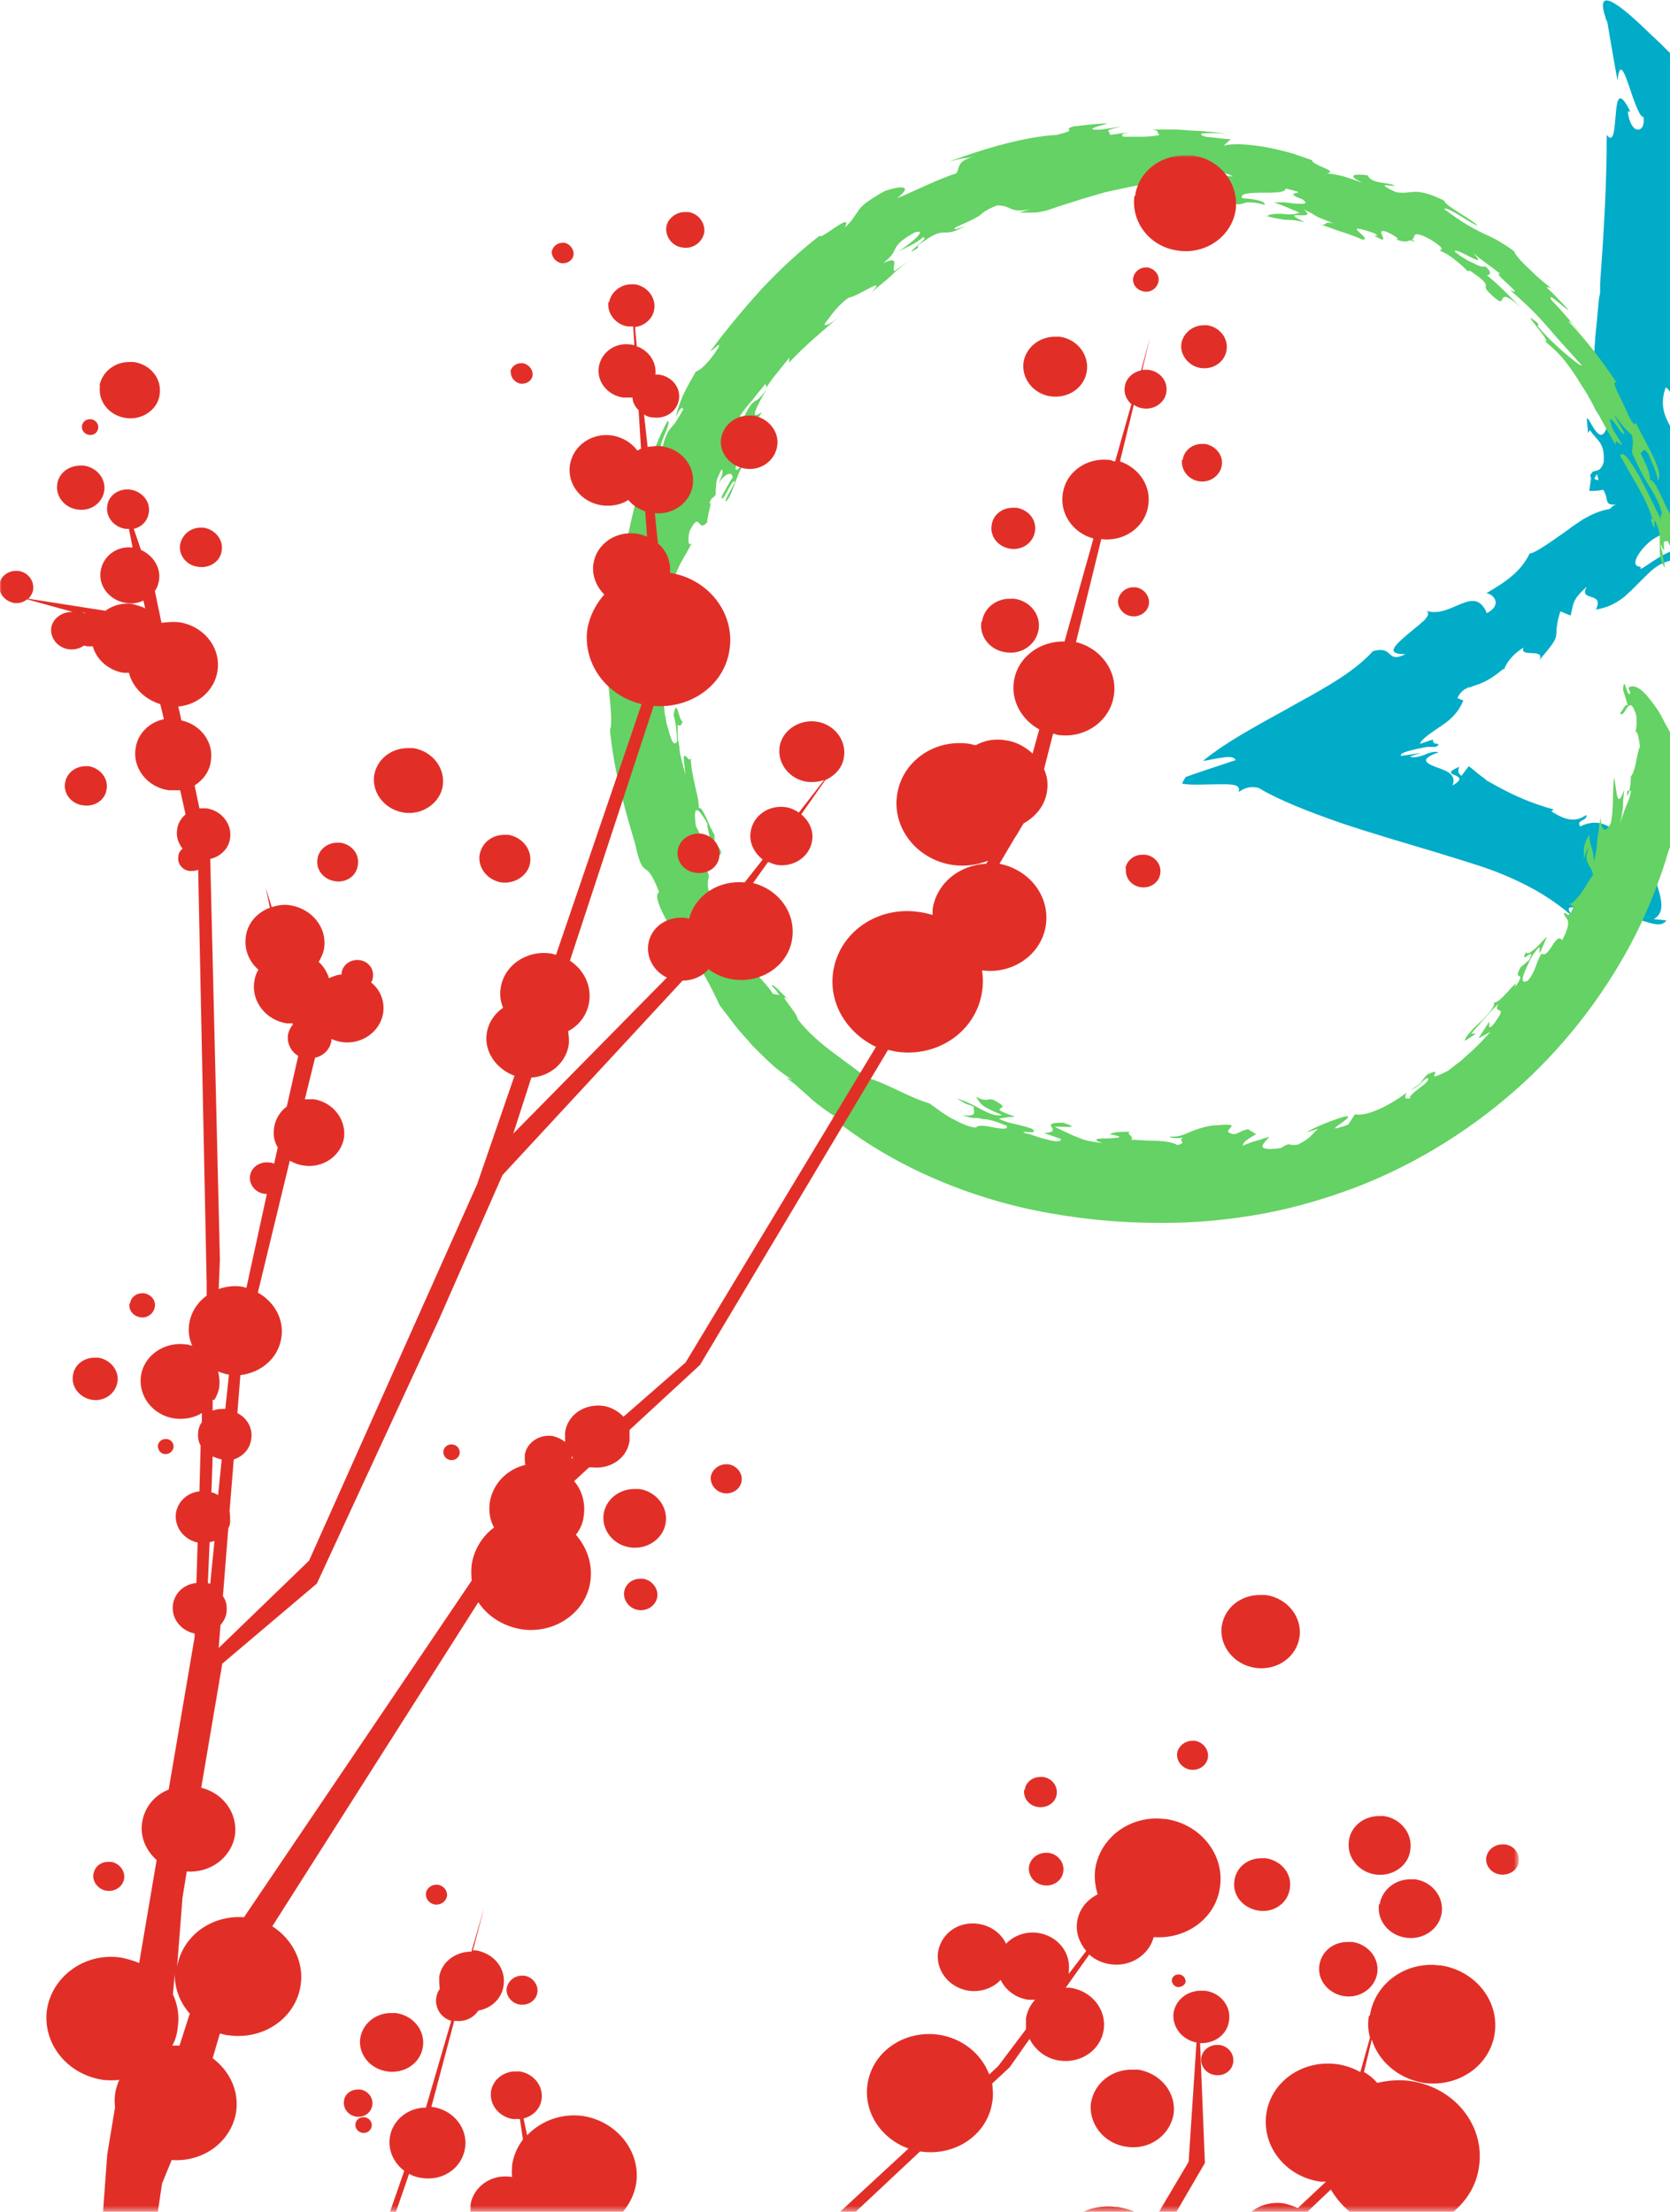
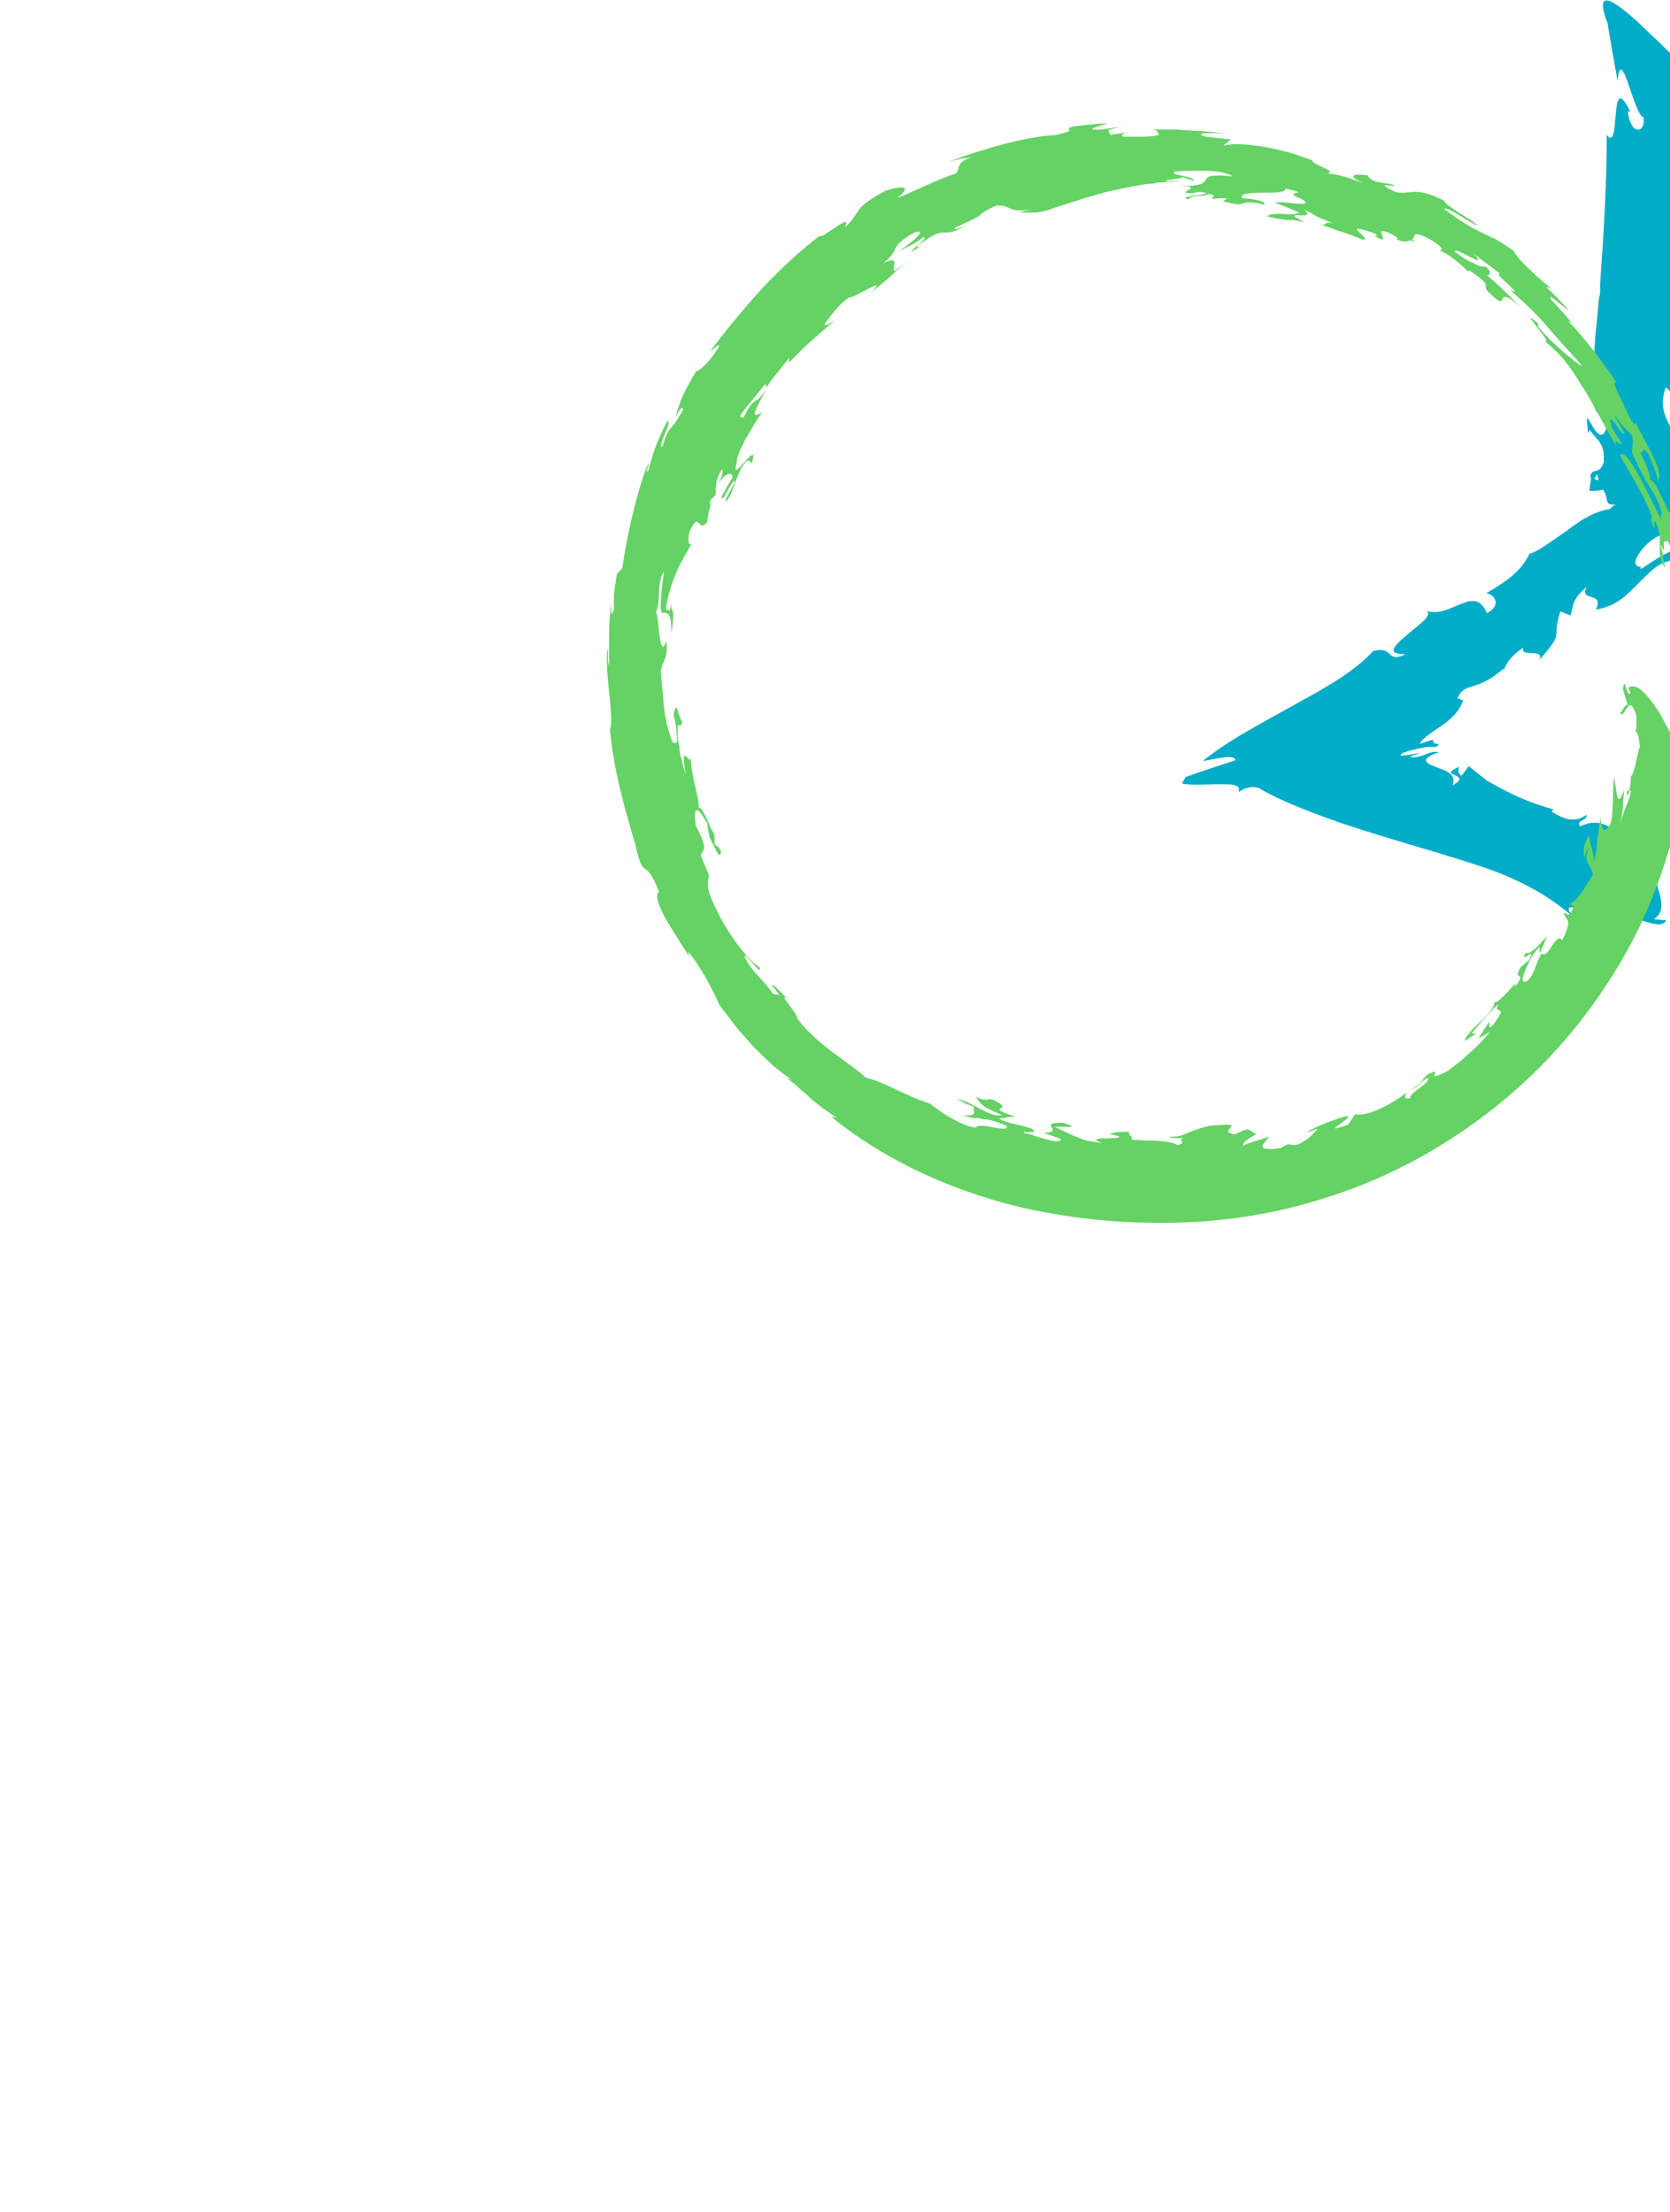
<svg xmlns="http://www.w3.org/2000/svg" viewBox="0 0 277.2 367.2">
  <defs>
    <linearGradient id="a" x1="-1025" y1="439.1" x2="-1024" y2="439.1" gradientTransform="matrix(0 -417.1 -417.1 0 183277.4 -427055.1)" gradientUnits="userSpaceOnUse">
      <stop offset="0" />
      <stop offset=".4" stop-color="#fff" />
      <stop offset=".9" stop-color="#fff" />
      <stop offset="1" stop-color="#fff" />
    </linearGradient>
    <linearGradient id="d" x1="-1025" y1="439.1" x2="-1024" y2="439.1" gradientTransform="matrix(0 -417.1 -417.1 0 183277.4 -427055.1)" gradientUnits="userSpaceOnUse">
      <stop offset="0" stop-color="#E12F28" />
      <stop offset=".4" stop-color="#E12F28" />
      <stop offset=".9" stop-color="#E12F28" />
      <stop offset="1" stop-color="#E12F28" />
    </linearGradient>
    <clipPath id="c">
-       <path d="M179.9 367.2h8.4c-.8-.4-1.7-.6-2.7-.8-.5 0-1.1-.1-1.6-.1-1.5 0-2.9.3-4.2.9M59 352.6c-.1.7.4 1.4 1.2 1.5.7.1 1.4-.4 1.5-1.1.1-.7-.4-1.4-1.2-1.5h-.2c-.7 0-1.2.5-1.3 1.1m-1.9-3.8c-.2 1.2.7 2.4 2 2.6 1.3.2 2.5-.6 2.7-1.9.2-1.2-.7-2.4-2-2.6h-.4c-1.2 0-2.2.8-2.3 1.9m124 .2c-.5 3.5 2.1 6.9 5.9 7.4 3.8.6 7.2-1.9 7.8-5.4.5-3.5-2.1-6.8-5.9-7.4h-1.1c-3.3 0-6.2 2.3-6.7 5.5m-95.9-5.2c-1.9.2-3.4 1.5-3.7 3.3-.3 2.2 1.3 4.2 3.6 4.6h1.2l.5 3.4c-.9 1.2-1.6 2.7-1.8 4.3 0 .7-.1 1.3 0 1.9h-.2c-3.2-.5-6.2 1.6-6.7 4.6v1.2h25.3c1.1-1.3 1.9-2.9 2.2-4.7.8-5.3-3.2-10.3-8.8-11.2-3.6-.5-7 .8-9.3 3.2l-.6-2.8c1.6-.4 2.8-1.6 3-3.2.3-2.2-1.3-4.2-3.6-4.6h-1.1zm114.2-2.3c-.2 1.4.8 2.7 2.3 2.9 1.5.2 2.8-.7 3-2.1.2-1.4-.8-2.7-2.3-2.9h-.4c-1.3 0-2.4.9-2.6 2.1m-139.6-3.3c-.4 2.7 1.6 5.2 4.5 5.6 2.9.4 5.5-1.4 5.9-4.1.4-2.7-1.6-5.2-4.5-5.6h-.8c-2.5 0-4.7 1.7-5.1 4.2m135-4.3c-.3 2.3 1.3 4.5 3.8 5l-1.3 19.8-5.1 8.6h2.9l4.9-8.4-.8-19.9c2.4.1 4.5-1.4 4.8-3.7.4-2.4-1.4-4.7-4-5h-.7c-2.3 0-4.2 1.6-4.5 3.7M84.1 330c-.2 1.3.8 2.6 2.2 2.8 1.4.2 2.7-.7 2.9-2 .2-1.3-.8-2.6-2.2-2.8h-.4c-1.2 0-2.3.9-2.5 2.1m110.4-1.4c0 .6.4 1.1 1 1.2.6 0 1.2-.3 1.3-.9 0-.6-.4-1.1-1-1.2h-.2c-.6 0-1 .4-1.1.9m32.7 6.1c-.2 1.2-.1 2.4.2 3.5l-1.6 5.7c-1.1-.6-2.4-1.1-3.8-1.3-5.7-.8-11 2.8-11.8 8.2-.8 5.4 3.2 10.5 9 11.3h.9l-4.7 4.4c-.7-.4-1.5-.6-2.3-.8-2.1-.3-4.2.3-5.6 1.6h9.3l4.1-3.9c.9 1.5 2 2.8 3.4 3.9H241c2.4-1.9 4.1-4.6 4.5-7.7 1-6.8-4-13.1-11.3-14.2-1.9-.3-3.8-.1-5.6.3-.6-.7-1.3-1.3-2.2-1.8l1.3-5.4c1.1 3.6 4.4 6.5 8.6 7.2 5.7.8 11-2.8 11.8-8.2.8-5.4-3.2-10.4-8.9-11.3-.5 0-1.1-.1-1.6-.1-5.1 0-9.4 3.5-10.2 8.3m-8.4-8.3c-.4 2.5 1.5 4.8 4.1 5.2 2.6.4 5.1-1.3 5.5-3.8.4-2.5-1.5-4.8-4.1-5.2h-.8c-2.4 0-4.4 1.6-4.7 3.9M78.3 324c-2.7 0-5 1.7-5.4 4.2 0 .7 0 1.3.1 2-.3.4-.5.9-.6 1.5-.2 1.7.8 3.3 2.5 3.8l-4.2 14.4c-3 0-5.6 2.1-6 5-.3 2.2.7 4.2 2.4 5.5l-2.4 6.9h1l2.2-6.4c.7.4 1.4.6 2.2.7 3.5.5 6.6-1.7 7.1-5 .5-3.2-1.9-6.3-5.4-6.8h-.2l3.8-14.3h.2c1.6.2 3-.5 3.8-1.7 2.2-.4 3.9-2 4.2-4.2.4-2.8-1.6-5.3-4.6-5.8h-.5l1.9-7.2-2.1 7.2zm-7.6-9.7c-.1.9.5 1.7 1.5 1.9 1 .1 1.8-.5 2-1.4.1-.9-.5-1.7-1.5-1.9h-.3c-.8 0-1.6.6-1.7 1.4m158.2 1.8c-.4 2.7 1.6 5.2 4.5 5.6 2.8.4 5.5-1.4 5.9-4.1.4-2.7-1.6-5.2-4.4-5.6h-.8c-2.5 0-4.7 1.7-5.1 4.2m-213.5-5.1c-.2 1.3.8 2.6 2.2 2.8 1.4.2 2.7-.7 2.9-2 .2-1.3-.8-2.6-2.2-2.8H18c-1.3 0-2.3.8-2.5 2.1m189.4 1c-.4 2.4 1.4 4.6 4 5 2.6.4 4.9-1.3 5.2-3.7.4-2.4-1.4-4.6-4-5h-.7c-2.3 0-4.2 1.5-4.5 3.7m-34.1-2.3c-.2 1.5.9 2.9 2.5 3.1 1.6.2 3-.8 3.2-2.3.2-1.5-.9-2.9-2.5-3.1h-.4c-1.4 0-2.6 1-2.8 2.3m75.9-1.6c-.2 1.4.8 2.7 2.3 2.9 1.5.2 2.9-.7 3.1-2.1.2-1.4-.8-2.7-2.3-2.9h-.4c-1.3 0-2.5.9-2.7 2.2m-64.9 1.9c-.2 1.5 0 2.9.4 4.2-1.8.9-3.1 2.5-3.4 4.5-.3 1.8.4 3.6 1.5 4.9l-2.9 3.8v-.4c.4-3.1-1.8-5.9-5.1-6.4-2.1-.3-4.1.5-5.3 1.8-.8-1.7-2.5-3-4.6-3.3-3.3-.5-6.2 1.6-6.7 4.7-.4 3 1.8 5.9 5.1 6.4 2.1.3 4.1-.5 5.3-1.8.8 1.7 2.5 3 4.6 3.3h1.1c-.8.9-1.3 1.9-1.5 3.1v1.8l-4.6 6.1-1.5 1.4c-1.3-3.4-4.4-6-8.4-6.6-5.7-.8-11 2.8-11.8 8.2-.7 4.7 2.3 9.1 6.8 10.7l-11.9 11h2.6l11.2-10.5h.2c5.7.8 11-2.8 11.8-8.2.2-1 .1-2.1 0-3.1l2.9-2.7 3.3-4.7c.9 1.8 2.7 3.3 5 3.6 3.6.5 6.8-1.8 7.3-5.1.5-3.4-2-6.5-5.6-7h-.7l3.9-5.5c.9.8 2.1 1.4 3.5 1.6 3.3.5 6.4-1.5 7.2-4.5 5.4.4 10.3-3.1 11-8.3.8-5.4-3.2-10.4-8.9-11.3-.5 0-1.1-.1-1.6-.1-5.1 0-9.4 3.5-10.2 8.3m42.1-4.6c-.4 2.7 1.6 5.2 4.4 5.6 2.8.4 5.5-1.4 5.8-4.1.4-2.7-1.6-5.2-4.4-5.6h-.8c-2.5 0-4.7 1.7-5 4.1m-53.9-8.5c-.2 1.4.8 2.7 2.3 2.9 1.5.2 2.9-.7 3.1-2.1.2-1.4-.8-2.7-2.3-2.9h-.4c-1.3 0-2.5.9-2.6 2.2m25.3-6.2c-.2 1.3.8 2.6 2.2 2.8 1.4.2 2.7-.7 2.9-2 .2-1.3-.8-2.6-2.2-2.8h-.4c-1.2 0-2.3.9-2.5 2m7.4-21.1c-.5 3.3 2 6.5 5.6 7 3.6.5 6.8-1.8 7.3-5.1s-2-6.5-5.6-7h-1c-3.2 0-5.9 2.2-6.3 5.2m-99.2-5.7c-.2 1.4.9 2.8 2.4 3 1.5.2 2.9-.8 3.1-2.2.2-1.4-.9-2.8-2.4-3h-.4c-1.4 0-2.5.9-2.7 2.2m-3.4-13c-.4 2.7 1.6 5.2 4.4 5.6 2.8.4 5.5-1.4 5.9-4.1.4-2.7-1.6-5.2-4.4-5.6h-.8c-2.5 0-4.7 1.7-5.1 4.1m17.8-6.2c-.2 1.3.8 2.6 2.2 2.8 1.4.2 2.7-.7 2.9-2 .2-1.3-.8-2.6-2.2-2.8h-.4c-1.2 0-2.3.9-2.5 2m-44.4-4.2c-.1.7.4 1.4 1.2 1.5.7.1 1.4-.4 1.5-1.1.1-.7-.4-1.4-1.2-1.5h-.2c-.7 0-1.2.5-1.3 1.1m-47.4-.9c0 .7.4 1.3 1.1 1.4.7.1 1.4-.4 1.5-1.1.1-.7-.4-1.3-1.1-1.4h-.2c-.6 0-1.2.4-1.3 1.1m-14.1-11.6c-.3 1.9 1.2 3.7 3.2 4 2 .3 3.9-1 4.2-3 .3-1.9-1.2-3.7-3.2-4h-.6c-1.8 0-3.4 1.2-3.6 3m9.4-12c-.2 1.1.6 2.1 1.8 2.3 1.1.2 2.2-.6 2.4-1.7.2-1.1-.6-2.1-1.8-2.3h-.3c-1 0-1.9.7-2 1.7m165.3-72.2c-.2 1.5.9 2.9 2.5 3.1 1.6.2 3-.8 3.2-2.3.2-1.5-.9-2.9-2.5-3.1h-.5c-1.4 0-2.6 1-2.8 2.3m-134.1-1.6c-.3 1.8 1 3.4 2.9 3.7 1.9.3 3.6-.9 3.8-2.7.3-1.8-1-3.4-2.9-3.7H56c-1.6 0-3.1 1.1-3.3 2.7m26.9-.7c-.3 2.2 1.3 4.2 3.6 4.6 2.3.3 4.5-1.2 4.8-3.3.3-2.2-1.3-4.2-3.6-4.6h-.7c-2.1 0-3.8 1.4-4.1 3.4m32.9-.8c-.3 1.8 1.1 3.5 3 3.7 1.9.3 3.7-.9 3.9-2.7.3-1.8-1.1-3.5-3-3.8h-.5c-1.7 0-3.2 1.2-3.4 2.8M10.8 130c-.3 1.8 1.1 3.5 3 3.7 1.9.3 3.7-.9 3.9-2.7.3-1.8-1.1-3.5-3-3.8h-.5c-1.7 0-3.2 1.2-3.4 2.8m51.3-1.3c-.4 3 1.8 5.7 4.9 6.2 3.1.5 6.1-1.6 6.5-4.5.4-3-1.8-5.7-4.9-6.2h-.9c-2.8 0-5.2 1.9-5.6 4.6m100.8-25.6c-.4 2.5 1.5 4.8 4.1 5.1 2.6.4 5-1.3 5.4-3.8.4-2.5-1.5-4.8-4.1-5.1h-.7c-2.3 0-4.3 1.6-4.6 3.8m22.6-3.7c-.2 1.3.8 2.6 2.2 2.8 1.4.2 2.7-.7 2.9-2 .2-1.3-.8-2.6-2.2-2.8h-.4c-1.2 0-2.3.9-2.5 2.1M29.9 90.4c-.3 1.8 1.1 3.5 3 3.7 1.9.3 3.7-.9 3.9-2.7.3-1.8-1.1-3.5-3-3.8h-.5c-1.7 0-3.1 1.2-3.4 2.8m134.7-3.2c-.3 1.9 1.1 3.6 3.1 3.9 2 .3 3.8-1 4.1-2.9.3-1.9-1.1-3.6-3.1-3.9h-.6c-1.8 0-3.3 1.2-3.5 2.9M9.5 80.4c-.3 2 1.2 3.9 3.4 4.2 2.2.3 4.1-1.1 4.4-3.1.3-2-1.2-3.9-3.4-4.2h-.6c-1.9 0-3.6 1.3-3.8 3.1m186.7-4.1c-.2 1.7 1 3.3 2.8 3.6 1.8.3 3.5-.9 3.8-2.6.3-1.7-1-3.3-2.8-3.6h-.5c-1.6 0-3 1.1-3.2 2.7M13.6 70.7c-.1.7.4 1.4 1.2 1.5.8.1 1.4-.4 1.5-1.1.1-.7-.4-1.4-1.2-1.5h-.2c-.7 0-1.2.5-1.3 1.1m106.1 2c-.4 2.4 1.4 4.7 4 5.1 2.6.4 4.9-1.3 5.3-3.7.4-2.4-1.4-4.7-4-5.1h-.7c-2.3 0-4.2 1.6-4.6 3.7m-34.9-11c-.1.9.6 1.8 1.6 2 1 .1 1.9-.5 2-1.4.1-.9-.6-1.8-1.6-2h-.3c-.9 0-1.6.6-1.8 1.4M16.6 64c-.4 2.6 1.5 5 4.3 5.4 2.7.4 5.3-1.4 5.6-3.9.4-2.6-1.5-5-4.3-5.4h-.8c-2.4 0-4.5 1.7-4.9 4m153.4-4c-.4 2.7 1.6 5.3 4.5 5.7 2.9.4 5.6-1.4 6-4.2.4-2.7-1.6-5.3-4.5-5.7h-.8c-2.6 0-4.8 1.8-5.2 4.2m26.2-3.1c-.3 1.9 1.2 3.8 3.2 4.1 2.1.3 4-1 4.3-3 .3-2-1.2-3.8-3.2-4.1h-.6c-1.8 0-3.4 1.3-3.7 3M29.5 336.6c.3-1.9 0-3.8-.8-5.5l.3-3.3c0 2.4.9 4.7 2.5 6.5l-1.7 5.3h-1.2c.5-.9.8-1.9.9-3m5-73.8l.3-6.8c.3 0 .6-.1.8-.2l-.7 7.1c-.1 0-.2 0-.4-.1m60.4-21l.2.2-.2.2v-.4m-59.8 5.8l.2-5.8c.5.2 1 .4 1.5.5l-.6 5.9c-.4-.2-.8-.4-1.2-.5m.6-15.3c.4-.7.7-1.4.8-2.2.1-.9 0-1.7-.2-2.5.6.2 1.1.4 1.7.5h.1l-.6 5.7c-.7 0-1.4 0-2.1.3v-1.8zm-22-130.8l.6.2H14c-.1 0-.3-.2-.4-.2M101 50.1c-.3 1.9 1.2 3.8 3.2 4.1h.9l.2 3.1c-.2 0-.4-.1-.6-.1-2.6-.4-4.9 1.3-5.3 3.7-.4 2.4 1.4 4.7 4 5.1h1.6c0 .8.4 1.5 1 2.1l.4 6.4-.6.3c-1-1.3-2.4-2.2-4.2-2.5-3.4-.5-6.5 1.7-7 4.9s1.9 6.2 5.3 6.7c1.6.2 3.2-.1 4.4-.9.7.9 1.7 1.5 2.8 1.9l.3 4.2c-.5-.2-1.1-.4-1.7-.5-3.5-.5-6.7 1.7-7.2 5-.3 1.9.5 3.8 1.8 5.1-1.4 1.6-2.4 3.5-2.8 5.7-.8 5.7 3.1 11.1 9 12.5l-14.2 41.6c-.3 0-.6-.2-.9-.2-4-.6-7.8 2-8.3 5.8-.2 1.1 0 2.2.4 3.2-1.4 1-2.4 2.4-2.7 4.2-.5 3.1 1.6 6 4.6 7.1l-6.2 18-27.9 62.5-15 14.5.3-3.8c.5-.6.9-1.3 1-2.1.1-1 0-1.9-.6-2.7l.9-11.3c.2-.3.3-.7.3-1.1 0-.6 0-1.2-.1-1.7l.7-8.6c1.5-.5 2.7-1.7 2.9-3.4.3-1.8-.7-3.5-2.3-4.3l.5-6.3c3.4-.4 6.3-2.8 6.8-6.2.5-3.1-1.2-6-3.9-7.5l5.3-21.9c.7.4 1.5.7 2.3.8 3.2.5 6.2-1.6 6.7-4.6.4-3-1.8-5.9-5-6.4h-1.5l1.7-6.9c1.4-.3 2.5-1.4 2.7-2.8v-.3c.5.2 1.1.4 1.7.5 3.3.5 6.4-1.7 6.9-4.8.3-2-.5-3.9-2-5.1.2-.3.3-.6.3-.9.2-1.4-.8-2.6-2.2-2.8-1.4-.2-2.8.7-3 2.1v.3c-.7 0-1.4.3-2.1.6-.3-1-.9-2-1.7-2.7.4-.7.8-1.5.9-2.3.5-3.4-2-6.5-5.6-7.1-1.1-.2-2.1 0-3.1.3l-1-3.2.7 3.3c-2.1.8-3.7 2.5-4 4.8-.3 2.1.5 4.1 2.1 5.5-.4.6-.6 1.3-.7 2-.5 3.3 2 6.4 5.4 6.9h1v.2c-.4.5-.7 1.1-.8 1.7-.2 1.4.5 2.8 1.7 3.5l-1.9 8.4c-1.1.8-1.9 2.1-2.1 3.5-.2 1.2 0 2.3.6 3.3l-.6 2.7c-.2-.1-.5-.2-.8-.2-1.6-.2-3 .8-3.2 2.2-.2 1.5.9 2.8 2.4 3h.4l-3.4 15.6c-.3 0-.5-.2-.8-.2-1.3-.2-2.6 0-3.8.4l.2-4.9-1.6-66.2v-.3c1.7-.4 3.1-1.7 3.3-3.5.3-2.3-1.4-4.5-3.9-4.9h-1.2l-.8-3.8c1.4-.9 2.5-2.3 2.7-4.1.5-3.1-1.7-6-4.9-6.7l-.5-2.3c3.3-.3 6-2.7 6.5-5.9.6-3.9-2.3-7.5-6.4-8.1-1-.1-2 0-2.9.1l-1.1-5.3c.4-.5.6-1.2.7-1.8.3-2.1-1-4.1-3-5l-1.2-3.5c1.3-.3 2.3-1.3 2.5-2.7.3-1.8-1.1-3.5-3-3.8-1.9-.3-3.7.9-3.9 2.7-.3 1.8 1.1 3.5 3 3.8h.6l.6 3.1c-2.6-.3-4.9 1.4-5.3 3.9-.4 2.5 1.5 4.9 4.2 5.3 1.1.2 2.1 0 2.9-.4l.3 1.3c-.6-.3-1.3-.5-2-.7-1.7-.3-3.4.2-4.6 1.1l-12.8-2c.4-.4.7-.9.8-1.5.2-1.5-.9-2.9-2.4-3.1-1.6-.2-3 .8-3.2 2.2-.2 1.5.9 2.8 2.4 3.1.9.1 1.6-.1 2.2-.6l7.6 2.1c-1.7-.1-3.3 1-3.6 2.6-.2 1.7 1 3.3 2.9 3.6.9.1 1.8-.1 2.5-.6.2 0 .3 0 .5.1h1c.6 2.2 2.6 4 5.1 4.4h.9c.6 2.4 2.6 4.4 5.2 5.2l.6 2.5c-2.4.5-4.4 2.4-4.7 4.9-.5 3.3 2 6.4 5.5 6.9h1.9l.9 4c-.7.6-1.3 1.5-1.4 2.5-.2 1.2.2 2.3.9 3.2-.4.3-.7.8-.7 1.3-.2 1.2.7 2.3 1.9 2.4.5 0 1 0 1.4-.2v.4l1.4 68.2v2.1c-1.5 1.1-2.6 2.7-2.9 4.7-.2 1.3 0 2.5.5 3.6-.3 0-.6-.2-1-.2-3.6-.5-7 1.8-7.5 5.2-.5 3.4 2 6.6 5.6 7.1 1.6.2 3.2-.1 4.5-.9v1.5c-.3.4-.5.9-.6 1.5-.1.9 0 1.7.4 2.4l-.2 7.6c-2 .2-3.6 1.7-3.9 3.6-.3 2.3 1.3 4.4 3.6 4.9l-.2 6.7c-2 .2-3.6 1.6-3.9 3.6-.3 2.3 1.3 4.3 3.6 4.8v.6L28 297.1c-2.3.9-4 2.9-4.4 5.4-.4 2.4.6 4.7 2.4 6.3l-2.9 17.1c-.9-.4-2-.7-3-.9-5.9-.9-11.4 3-12.3 8.6-.8 5.6 3.3 10.8 9.3 11.7.9.1 1.8.1 2.7 0-.3.7-.6 1.5-.7 2.4-.1.7-.1 1.4 0 2.1l-1.3 7.9-.7 9.5h9.1l.7-4.7 1.6-3.9c5.2.4 9.9-3 10.7-8 .5-3.5-1.1-6.8-3.9-8.9l1.2-4.1c.5.1 1 .3 1.5.3 5.8.8 11.1-2.9 11.9-8.3.6-3.9-1.4-7.7-4.7-9.8L79.4 266c1.5 2.3 4.1 4 7.2 4.5 5.5.8 10.7-2.8 11.4-8 .4-2.9-.6-5.6-2.4-7.7.7-.9 1.2-2 1.3-3.2.3-2.1-.3-4.2-1.6-5.7l2.5-2.3h.4c3.1.4 5.9-1.5 6.3-4.4v-1.8l11.7-10.8 31.2-52.3c.5.1.9.2 1.4.3 6.9 1 13.2-3.4 14.2-9.9.2-1.2.2-2.4 0-3.6 5.2.7 9.9-2.7 10.6-7.5.7-4.8-2.7-9.2-7.7-10.2l2.6-4.4c.3-.4.5-.8.8-1.3l.6-1c2-1.1 3.6-3 3.9-5.4.2-1.3 0-2.5-.5-3.6l1.5-5.9c.2 0 .4.1.7.2 4.6.7 8.8-2.3 9.4-6.6.6-4-2.2-7.8-6.3-8.8l4.2-17.1c3.8.5 7.3-2 7.8-5.6.5-3.2-1.5-6.2-4.7-7.3l2.3-9.4c.4.3.9.5 1.5.6 1.9.3 3.7-1 3.9-2.7.3-1.8-1.1-3.5-3-3.7h-1l1.3-5.4-1.5 5.5c-1.4.3-2.5 1.3-2.7 2.7-.2 1.1.3 2.2 1.1 2.9l-2.7 9.5c-.2 0-.5-.1-.7-.2-3.9-.6-7.5 1.9-8 5.6-.5 3.3 1.7 6.5 5.1 7.4l-4.8 17.1c-4.1-.1-7.8 2.6-8.4 6.6-.5 3.3 1.3 6.4 4.2 8l-1.1 4c-1.2-1.1-2.8-2-4.5-2.2-1.8-.3-3.4 0-4.9.8-.3 0-.7-.1-1-.2-5.9-.9-11.3 2.9-12.1 8.5-.8 5.5 3.3 10.7 9.2 11.6 2.1.3 4.1 0 5.9-.7l-.3.5c-4.5.2-8.3 3.3-8.9 7.6v.9c-.7-.2-1.5-.4-2.3-.5-6.9-1-13.2 3.4-14.2 9.9-.8 5.3 2.3 10.2 7.1 12.5l-31.6 52.4-10.3 9c-.9-.9-2-1.6-3.4-1.8-3.1-.4-5.9 1.5-6.3 4.4v1.6c-.6-.5-1.3-.8-2.1-1-2.2-.3-4.3 1.1-4.6 3.2 0 .6 0 1.1.1 1.6-3 .7-5.4 3.1-5.9 6.2-.2 1.5 0 2.9.7 4.2-1.9 1.4-3.3 3.6-3.7 6.1-.1.9-.1 1.8 0 2.7l-37.8 55.9c-5.4-.4-10.2 3.1-11.1 8.2l.9-11.5.7-4.3c3.9.3 7.4-2.3 8-6 .5-3.6-1.9-7-5.6-7.9l3.5-20.6 15.7-13.3 20.2-43.7 10.6-24.1 29.9-32.3c1.7 0 3.3-.7 4.3-1.9 1.2.9 2.6 1.5 4.1 1.7 4.8.7 9.2-2.4 9.8-6.8.6-4.2-2.2-8.1-6.5-9.2l2.5-3.5c.5.2 1 .4 1.5.5 2.8.4 5.4-1.4 5.8-4 .3-1.7-.5-3.3-1.8-4.4l4-5.7c1.6-.7 2.9-2.1 3.1-3.9.4-2.8-1.7-5.4-4.6-5.8-2.9-.4-5.7 1.5-6.1 4.2-.4 2.8 1.7 5.4 4.6 5.8 1 .1 1.9 0 2.8-.3l-4.2 5.4c-.6-.4-1.4-.8-2.2-.9-2.8-.4-5.4 1.4-5.8 4.1-.3 1.8.6 3.5 2 4.6l-3 3.8c-4.3-.4-8.2 2.1-9.2 6-.2 0-.3 0-.5-.1-3.1-.4-5.9 1.5-6.3 4.4-.3 2.3 1 4.5 3.1 5.5l-25.5 25.9 3-9.3c3.1-.2 5.7-2.4 6.2-5.4.1-.8 0-1.6-.1-2.3 1.9-1 3.2-2.8 3.5-4.9.4-2.7-.9-5.3-3.2-6.8l13.9-42.3c6.2.5 11.8-3.5 12.6-9.4.9-6-3.5-11.7-9.9-12.7.2-1.9-.6-3.7-2-4.9l-.5-5c3.1.3 5.9-1.8 6.3-4.7.4-3.1-1.8-5.9-5.1-6.4-.8-.1-1.6 0-2.4.1l-.6-5.4c.4.3.9.5 1.5.5 2.1.3 4-1 4.3-3 .3-2-1.2-3.8-3.3-4.1h-.6c.2-2.1-1.1-4-3.1-4.7l-.3-3.2c1.6-.2 3-1.4 3.2-3 .3-1.9-1.2-3.8-3.2-4.1h-.6c-1.8 0-3.4 1.3-3.7 3m87-4.1c-.2 1.1.6 2.1 1.8 2.3 1.2.2 2.2-.6 2.4-1.7.2-1.1-.7-2.1-1.8-2.3h-.3c-1 0-1.9.7-2.1 1.7m-96.5-4.4c-.1.9.6 1.8 1.6 2 1 .1 1.9-.5 2-1.4.1-.9-.6-1.8-1.5-2h-.3c-.9 0-1.6.6-1.8 1.4m19-4c-.2 1.6 1 3.2 2.7 3.4 1.7.3 3.3-.9 3.6-2.5.2-1.6-1-3.2-2.7-3.4h-.5c-1.5 0-2.9 1.1-3.1 2.5m77.7-5.2c-.6 4.4 2.6 8.5 7.2 9.1 4.6.7 8.9-2.3 9.6-6.7.6-4.4-2.6-8.5-7.2-9.1h-1.3c-4.1 0-7.7 2.8-8.2 6.8" fill="none" />
-     </clipPath>
+       </clipPath>
    <mask id="b" x="-.2" y="25.7" width="252.3" height="341.5" maskUnits="userSpaceOnUse">
-       <path fill="url(#a)" d="M-.2 25.7h252.3v341.5H-.2z" />
+       <path fill="url(#a)" d="M-.2 25.7h252.3v341.5z" />
    </mask>
  </defs>
  <path d="M277.2 65.1V8.8c-1-1-2-2-3-2.9-4.9-4.8-9.6-8.7-7.7-3 0 .3.2.5.3.8.6 3.4 1.1 6.6 1.7 9.7.3-3.4 1.1-1.5 1.9.9.8 2.4 1.8 5.3 2.4 5.1.2 1.6-.4 2.2-1 2.1-.6 0-1.4-1-1.6-3h.4c-1.9-3.8-2.2-1.9-2.4.4-.2 2.3-.3 5.1-1.5 3.5 0 8.4-.5 16.2-1.1 24.7v1.5l-.2 1.1-.2 2.1c-.1 1.4-.3 2.8-.4 4.2-.2 2.8-.4 5.6-.5 8.3l3-1.2-.2 3.8c-.7 1-2.3 1.3-2.2-1.4-1.7 1.4 1.4 4.6 2 4.7-1.2 5.4-3.4-2.1-3.5-.5l.2 2.2.3-.5c1.2 1.8 2.5 2 2.3 5.3-.6 2.1-1.8 1.1-2 1.9 0 0-.2 0-.2.3s0 .2.1.5l-.3 2.1c.8 0 1.6 0 2.3-.2 1.1 1.6-.1 2.8 2.5 2.4-.6 0-1 .4-1.4.8-1.2.2-2.3.6-3.3 1.1-.5.3-1 .5-1.4.8l-.9.6c-.4.3-.8.5-1.1.8-3 2.1-5.6 4-6.6 4.1-1.5 3.1-4 4.7-7.2 6.6 1 0 2.9 1.8.1 3.3-2.1-5-5.9 1-10.1-.4.5.2.4.7.1 1.1-.1.1-.2.3-.4.5s-.5.4-.8.7c-.5.4-1.1.9-1.7 1.4-1.2 1-2.2 1.9-2.5 2.5-.3.7.2 1 1.9 1-1.6.8-2.1.5-2.6 0-.5-.4-.9-1-2.8-.5-2.9 3.2-7.2 5.7-12.5 8.6-2.6 1.5-5.5 3-8.2 4.6-2.8 1.6-5.4 3.3-7.5 5 .7 0 2-.4 3.1-.5 1.1-.2 2.1-.2 2.3.4-2.7.9-5.5 1.8-8.3 2.8-.2.3-.4.7-.6 1.1 1.5.3 4.2.1 6.3.1s3.5 0 3.1 1.3c.6-.4 1.6-1.1 3.3-.7 3.3 2 8.4 4 13.6 5.8 5.3 1.8 10.9 3.4 16.2 5l3.9 1.2c.9.3 1.9.6 2.8.9 1.9.6 3.7 1.3 5.5 2.1 3.6 1.6 7 3.6 10.2 6.4-1.6-2-.2-1.7 1.4-1.2-.9-.6.6-1.7.7-2.6l5.3 4.6c2-2.2 6.7 2 8.1-.2l-2.1-.2c3.5-2-1.5-7.6.1-11.1-4 2.3-6-7.4-12.3-4.3-.8-1.1 1.3-.9 1-1.9-1.7 1.2-3.3 1-5.8-.6l.4-.3c-3.9-1.1-6.5-2.3-9.1-3.7-.7-.4-1.3-.7-2-1.1-.3-.3-.6-.5-1-.8-.7-.5-1.3-1.1-2-1.6-.4.5-.8 1.1-1.2 1.6-.8-.5-.5-1.1-.4-1.5-2 .9-1.4 1.1-.7 1.4s1.4.7-.4 1.7c.7-1.8-.9-2.4-2.6-3-1.6-.6-3.2-1.3.3-2.5-.5-.2-1.5 0-2.3.4-.9.3-1.7.6-2.5.3.6-.2 1.2-.4 1.9-.6l-3.3.5c-.6-.5 2.1-1.1 4.3-1.5h1.4c.8-.4.5-.5-.3-.6 0-.3-.5-.5.2-.7-.8.2-1.6.5-2.5.8.2-.8 2.1-2 3.7-3.1s2.7-2.2 3.5-4.1c-.3-.1-.7-.3-1-.4.4-.8.9-1.3 1.3-1.5l.6-.3c.2 0 .4 0 .7-.2 1.3-.4 2.6-.8 5.1-2.9v.3c.5-1.5 1.7-2.8 3.3-3.8-.8 1.8 3.7 0 2.6 2.1 4.4-5.1 1.9-3 3.5-8.1l1.7.7c.5-1.9.2-2.6 2.7-4.8-1.5 2.6 3 .7 1.5 3.8 1.9-.3 3.2-1 4.3-1.8.6-.4.9-.8 1.5-1.3l1.7-1.7c1.6-1.6 2.7-2.8 4.8-3.3v-1.5c-2.5 1-5.6 3.8-4.8 2.5-1.3 0-1.1-1-.4-2.1.7-1.1 1.9-2.3 3.1-2.9l.6-.3c.2-.5.8-.9 1.5-1.5V70.7c-1-1.8-1.7-3.7-.7-6.4.2.1.4.4.7.7zm-11.9 14.6c-.1 0-.4 0-.7-.3.2 0 .3-.5.5-.7 0 .4.2.6.2.8v.2z" fill="#00ACC8" />
  <path d="M276.8 89.8c.2.3.3.7.5 1.1v-5.5c-.4-.5-.8-1.4-1.2-2.3-.8-1.7-1.6-3.5-2.2-3.4 0-1.1-.5-2.3-1.6-4.5.5 0 .3-1.3 1.4.3.5 1.5 1.2 2.5 1.5 4.3 1.1-1.5-2.1-6.2-3.8-9.9.2.6 0 .8-.6 0-.6-1.1-1.4-3-2.1-4.4s-1-2.4-.3-1.9c-2.4-3.6-5-7-8-10.2.2-.3 1.3 1.3 1.9 1.8-1.6-1.8-3.1-3.7-4.8-5.4-.8-1.6 2.1 1.4 2.9 1.7-1.2-1.3-2.4-2.6-3.7-3.8.3 0 .6 0 .9.2-.6-.4-2-1.5-3.3-2.8-1.4-1.3-2.7-2.6-3-3.4-1.2-.9-2.1-1.4-2.9-1.9-.8-.4-1.6-.8-2.3-1.1-.8-.4-1.6-.8-2.6-1.4s-2.2-1.4-3.8-2.6c.6-.5 3.9 2.1 5.6 2.8-1.1-1.2-5.3-3.2-5.6-4.2-5.1-2.5-5.3-.9-8-1.4-4.1-1.9-.2-.8-.2-1.1-1.2-.6-3.8-.2-4.5-1.7-2.3-.3-3.6 0-.7 1.3-1.1-.4-2.5-.9-3.6-1.2-1.2-.3-2.2-.4-2.5-.4 2.2-.4-2.4-1.3-2.4-2.2-.9-.3-2-.7-3.2-1.1-1.3-.4-2.7-.7-4.1-1-2.8-.5-5.7-.8-7.4-.3l1.2-1.1c-1.4 0-2.8-.3-4.2-.4-1.5-.5-.6-.6 1-.6s2.5.1 3.6.3c-2.3-.4-4.4-.6-6.3-.7-1.2 0-2.3-.2-3.5-.2h-3.7c1.5.2.6.5 1.3.9-.9.2-1.9.3-3 .3h-3c-.5-.3-.3-.6 1.2-.7-1.2 0-2.4.3-3.5.4.2-.8-1.5-.6 2-1.4l-3.3.5c-3.7.2 0-.7 1-1-2 0-3.9.3-5.8.5-2 .7 1.3.4-2.7 1.4-5.4.3-12.1 2.3-17.8 4.4l2.1-.5c.7 0 1.4-.2 2.2-.4-1.8.5-2.4 1-2.6 1.5-.3.5-.2.9-.6 1.4-3.2 1-7.2 3.1-9.8 4.1 2.6-2 1-2.2-2-1.2-1.5.8-2.5 1.5-3.2 2-.7.6-1.1 1-1.3 1.4-.6.8-.8 1.4-2.2 2.7 1.6-3-4.2 2.3-4.1 1.3-3.5 2.7-6.7 5.7-9.7 8.9-3 3.3-5.8 6.7-8.5 10.3.3 0 2-1.9 1.3-.5-1.8 2.8-3.1 3.7-3.7 3.9-1.1 1.9-1.9 3.3-2.4 4.6-.5 1.2-.8 2.2-.9 2.9.8-1.7 1.1-1.7 1.2-1.2-.5.9-.9 1.5-1.2 2s-.6.7-.8 1c-.5.6-.9 1.2-1.4 3.1-1.2.6 1.7-4.2.8-4.2-1.8 3.3-2.5 5.6-3.2 8.3-.4.2-.2-.4 0-.8s.3-.7-.3.2c-2 5.5-3.4 12.4-4 16.7-.3.3-.6.7-.9 1-.2 1.4-.4 2.5-.5 3.5v2.4c-.5 1.5-.5.3-.4-1.2-.3 1.9-.4 3.9-.4 5.8v4.6c-.4-.4 0-2.1-.3-2.7-.4 4.7 1.1 10.5.5 13.6 0-.2 0-.4-.1-.6.6 6.6 2.1 12.3 4.2 19.3 1.5 6.8 1.6 1.8 4 8.1-.8.4 0 2.5 1.3 4.8.7 1.1 1.4 2.3 2.1 3.4.7 1 1.3 2 1.6 2.6l-.2-.9c2.2 2.5 4.2 6.6 5.2 8.8.7 1 1.6 2.1 2.5 3.3.9 1.2 2 2.3 3 3.5 1.1 1.1 2.2 2.2 3.3 3.2s2.3 1.8 3.3 2.5l-1-.4c.8.6 1.6 1.2 2.2 1.8.7.6 1.3 1.1 1.9 1.7 1.3 1.1 2.6 2.1 4.4 3.2-.2 0-1.6-.7-.3.4 7.9 6.2 17.1 10.6 26.8 13.4 4.8 1.4 9.8 2.3 14.7 2.9 5 .6 9.9.8 14.9.7 4.7-.1 9.6-.6 14.5-1.5s9.8-2.3 14.7-4.1c9.7-3.6 19-9.2 27-16.2s14.6-15.5 19.4-24.5c2.4-4.5 4.3-9.2 5.8-13.9.2-.8.5-1.6.8-2.5v-18.4c-.2-.6-.5-1.1-.8-1.6-.5-1-1-2-1.6-2.8-.6-.9-1.2-1.6-1.7-2.2-1.1-1.2-2.2-1.7-2.9-1.1l.3.8c-.2.6-.4 0-.7-.8-.2-.7-.4-1.1-.5.3l.8 2.6c-.4-.4-.9 1-1.3 1.3.8 1.1 1.4-3.3 2.5-.2.4.7.3 2.5 0 3.8.3-1.5.7.9.8 1.9-.3.8-.5 1.9-.7 2.9s-.5 1.8-.8 2.1c0 .3 0 1.6-.3 2.4h-.3c-.2 2 .4-.6.6 0 0 .7-.4 1.6-.8 2.6s-.8 2.1-1.1 3.2c.3-1.1.5-2.2.6-3.2 0-1 .1-1.9.2-2.8-.7 2-1 1.8-1.2.9-.2-.9-.3-2.4-.5-2.9-.3 3.3 0 4.7-.5 7.5-1.4 2.8-1.8-.2-1.7-1.3 0 .6-.2 1.3-.3 2 0 .8-.2 1.5-.3 2.2 0 1.4-.3 2.6-.5 3.5-.2-2.5-.7-2.3-.8-4.4-1.3 2.1-.8 2.7-.9 4 .2-.7.5-1.6.8-1.8-1.1 2.6.6 2.8.7 4.5-.7.9-1.4 2.3-2.2 3.3-.8 1-1.5 1.7-1.9 1.4l.9.5c-.9 2.4-1.1.9-1.6 1.1.1 1.2 1.7.6-.3 4.5-1.1-1.5-2.2 3.2-3.4 2.2-1.1 1.7-.9 2.9-2.3 4.5-1.1.6-1-.3-.5-1.5s1.2-2.7 1.6-3.1c1.6-2.3.4.7 1-.2.4-.8.7-1.7 1.1-2.5-.6.5-1.3 1.4-2 2-.7.6-1.3 1-1.5.6-1.3 2.4 1.9-1.4.5 1.3-.5.4-.9.8-1.4 1.2-1.5 2.6 1.3.2-1 3.4 1.1-2.5-2.8 3.3-3.5 2.3.5.5-.7 1.9-2 3.2-.7.6-1.4 1.3-1.9 1.9s-.9 1-.8 1.4l1.8-1.2h-.8c.8-.9 1.5-1.7 2.2-2.5.7-.8 1.4-1.6 2.3-2.4-.9 1.7 1.3.3 0 2.2-1.1 1.8-1.5 1.8-1.5 1.5v-.8l-1.8 2.8 2-1.1c-.9 1-1.9 2.1-3.1 3.2-.6.5-1.2 1.1-1.9 1.7-.7.5-1.4 1.1-2.1 1.6-4.7 2.4 0-1-3.4.6-1.2 1.2-.6 1.3-2.7 2.5 1.3-.4 1.8-1.4 2.6-1.9.7 0 0 .8-1 1.5-.9.7-2 1.5-1.7 1.8-1 .3-1-.2-.6-.9-3.2 2.4-6.8 4-8.6 3.6l-1.1 1.7c-1.6.6-2.2.7-2.2.6s.5-.5 1-.8c1.1-.8 2.2-1.7-.5-.8-1.1.4-2.2.8-3.1 1.2-.9.4-1.7.8-2.1 1.1.6-.2 1.3-.4 1.9-.6-1.3 1.1-1 1.4-3.3 2.6-1.8.4-1-.6-2.9.6-2.7.4-3.2 0-3-.5.2-.4.7-.9 1.1-1.4-.5.2-1 .3-1.5.5-.7.2-1.4.4-1.9.6s-.9.3-1 .5c0-.3.1-.7.9-1.2.4-.3.8-.5 1.3-.8l-1.3-.8c-1.3.1-2 1.1-2.8.7-2-.5 2.5-1.8-2.2-1.4-1.3 0-2.2.3-2.9.5-.7.2-1.2.4-1.7.6-1 .4-1.7.9-3.5.8.4.3 1.2.3 2.3.2-1.1.5.9.8-1 1.2-.6-.4-1.8-.6-3.2-.7-1.4 0-3-.1-4.5-.2.8-.4-1-1-.1-1.3-1.4 0-2.7 0-3.4.4 2.8.5 1.4.6-.1.7-1.6 0-3.3 0-1.1.8-1.1-.2-2-.3-2.8-.5-.7-.2-1.3-.5-1.9-.7-.5-.2-1-.5-1.5-.7s-1-.5-1.7-.8c.1-.1 1.4 0 2.2 0s1-.1-.8-.7c-4.6-.1.5 1.5-3.2 1.7l2.8 1c0 .6-1.2.4-2.6 0-1.4-.3-2.8-1-3.2-.9-1.7-.8 2.5.4 1-.8-2.5-.9-4-.8-5.5-1.7 1.8-.2.7-.2 2.7-.3-2.9-1-2.8-1.2-2.4-1.4.3-.2.9-.3-1.2-1.4-.7-.2-.9 0-1.2 0s-.7 0-1.7-.5c.9 1.3.7 1.5 4.3 3-.9.3-2-.2-3.4-.9-1.3-.7-2.7-1.5-4.1-1.8 2 1 .5.5 2.8 1.3 0 1.1.7 1.6-1.8 1.5.6.2 1.2.3 1.7.4.5 0 1.1 0 1.6.2 1.1 0 2.3.4 4 1.1.3.7-.8.5-2.1.3-1.3-.3-2.7-.5-3 0-1 0-2.5-.7-4-1.5s-2.8-1.9-3.7-2.5c-3.7-1.1-7.5-3.6-10.6-4.3-1-1-3-2.3-5.2-4-2.2-1.6-4.5-3.6-6.1-5.7 0-1-3.6-4.7-1.6-3.3-.9-.8-2.9-3.1-2.6-2.1.4.2.6.7 1.2 1.4l-1.1-.2c-1.3-2.1-3.8-3.9-4.7-6.2 0-.5.7.4 1.4 1.2.7.8 1.3 1.5 1.1.6-1.1-.6-3.1-2.8-4.8-5.4-.4-.6-.8-1.3-1.2-1.9-.4-.7-.7-1.3-1-1.9-.3-.6-.6-1.2-.8-1.7-.2-.5-.4-1-.5-1.3-.7-1.9 0-2.5-.2-3.3l-1.3-3.1c.2-.5.5-.6.6-1.4-.3-1.6-1-2.6-1.4-3.5-.6-4.4.8-2.3 1.9-.4 0 .8.3 1.6.4 2.4.9 1.6 1.7 3.9 1.9 2.3-.5-1.1-.8-.9-1.1-1.3v-1.5c-.2-.3-.4-.8-.7-1.3-.2-.5-.5-1.1-.7-1.6-.5-1-.9-1.8-1.2-1.5 0-1.5-.5-3-.8-4.5s-.6-2.9-.5-4.3c-.2 1.8-.7-.4-1.2.2 0 1 .2 2.1.3 3.1-.3-1.2-.8-2.7-1-4.2 0-.8-.3-1.5-.3-2.2v-2c.4.3.6.3.9-.9-.2.9-.5-.2-.8-1.1-.2-.8-.5-1.4-.8.4.4 1.3.5 2.6.6 4.4-.4.6-.7.3-1-.5-.3-.7-.5-1.8-.8-2.6 0-.5-.2-1.1-.3-1.8 0-.7-.2-1.4-.2-2.2-.2-1.6-.3-3.2-.4-4.6.2-1.7 1.3-2.1.9-5-.6 1.8-.8.9-1.1-.6-.2-1.5-.3-3.6-.6-4.1.9-2.7 0-4.7 1.3-6.8 0 .6-.3 2-.4 3.4-.1 1.4-.2 2.8 0 3.4.6.2 1.8-.7 1.6 3.5.9-5-.2-3 0-5.4l-.2 1.7c0-.8-.8.6-.6-1 .6-3 1.3-4.6 1.9-6 .6-1.4 1.4-2.5 2.3-4.3-.7.7-.6-1.2-.3-2.1 1.8-3.5 1.2.5 2.9-1.4 0-1.4 1-3.8.3-3.1.6-1.4.5-.6 1.1-1.5 0-.5 0-1.1.1-1.8 0-.7.4-1.4.9-2.4.2.3.3.7-.6 2.5 1.1-1.9 2.4-2.2 2.4-1.1-.7 1-1.2 2.1-1.8 3.1 0 1.7 1.6-2.9 2.2-2.5-.6 1.5-1.4 2.4-1.6 3.4.5-.3.9-1.2 1.3-2.3.4-1 .8-2.2 1.2-3 1.4-2.5 1.6-1.2 1.9-1.1.7-2.3-.2-1.3-1.2-.2s-1.9 2.3-1.3 0c0-.9.7-2.4 1.5-3.9.9-1.5 1.8-3.1 2.7-4.4-1.1.8-1.4.6-1.1-.2.3-.8 1-2.2 1.9-3.6-1.3 1.7-1.6 1.8-2 2-.3.2-.8.5-1.9 2.8l-.6-.3c.6-.9 1.3-1.8 2.1-2.7.4-.5.7-.9 1.1-1.4.4-.4.7-.9 1.1-1.3-.1.5.3.2 0 .8.6-.9 1.2-1.8 1.9-2.6l2-2.5v.8c2.6-2.9 6.4-5.9 8.1-7.5-1.4 1.3-3.1 1.9-1.7.4.7-1 2-2.7 3.5-3.7 1.2 0 6.7-3.9 3.7-.8 2.1-1.8 2.8-2.3 3.4-2.9.6-.6 1.2-1.2 3.4-2.7-1 .7-2 1.3-2.9 2-.7-.3 1.2-2.8-1.9-1.3 1.6-1.3 1.7-1.8 2-2.4s.7-1.3 3.2-2.7c2.2-.7 0 1.4-2.6 3.1 1.4-.7 2.7-1.2 4-2.3.6 0 .1.5-.6 1.1-.7.6-1.4 1.2-1.3 1.3 2.4-1.3-.2-.3 2-1.7 1.9-1.4 2.7-1.5 3.5-1.5s1.5 0 3.5-1.1c-.9.4-2.5.9-1.6.2 2.7-1.2 3.5-1.6 4-2 .5-.4.8-.8 2.8-1.6 2.6 0 1.9 1.4 5.7.6l-2.1.6h2.4c.8 0 1.6-.2 2.4-.4 1.9-.7 3.7-1.2 5.5-1.8.9-.3 1.8-.5 2.7-.8l1.4-.4 1.4-.3c.9-.2 1.9-.4 2.8-.6.9-.2 1.9-.3 2.9-.5.5 0 1 0 1.5-.2.5 0 1 0 1.5-.1 1 0 2.1-.2 3.1-.2-1 0-2 0-3 .1-1-.3 2.5-.3 2.5-.7.6.2 1.3.4 1.9.6.3-.3-.8-.6-1.8-.8s-1.9-.4-1.3-.7c.3 0 .9.1 1.3 0l-1.8-.2c4 .3 7.4-.5 10.2 1-3.9-.4-4.3 0-4.6.6-.3.5-.6 1-4.4 1 4 0 .7.8 1.1 1.1 2.1.3 1.1-.4 3.4 0 0 .5-5.1.6-2.9 1.1.3-.7 2.3-.4 3.4-.9 1.7.4 0 .5.6.8.9 0 1.5-.2 2.4 0l-.7.4c2.3.6 2.7.6 3.2.4.2 0 .5-.2 1-.2s1.3 0 2.7.4c.1-.3-.2-.5-.9-.7-.7-.2-1.7-.3-2.8-.4-.5-.8 1.3-.9 3.3-.9s3.9 0 3.9-.7c5.2 1.2-1.5.2 2.8 1.8 1.1.8.2.8-1.1.7-.6 0-1.4-.2-2-.2h-1.6c1.4.5 2.8 1.1 4.2 1.7-.9.4-2 .3-3 .2-1 0-1.9 0-2.4.4 1.6.4 2.3.5 3.1.6.7 0 1.5 0 3.2.4-5-2.4 2.5 0-.2-2.1 1.2.5 1.6.8 2.1 1.1s1.2.5 2.9 1.2c-2-.5-.8.6-2.6.1 1.8.5 2.5.8 3.3 1.1.9.3 1.8.5 4.1 1.5 1.8-.1-4.2-3.1 1.6-1.2 1.2.5.8.7.1.4 3.8 2.3-.3-1.4 2.3-.5 1.8.8 2.2 1.4 1.4 1.2 2.8 1 1.6-.3 3.4.5l-.7-.5c.9.2-.6-2 3.2.1 2.7 1.7 1.6 1.6 1.5 1.8.6.3 1.1.5 1.5.8.4.3.9.6 1.2.9.8.6 1.4 1.2 2 1.8 0-.2.2-.3.8.2 3.4 2.3 1.4 2 2.5 3.1 2.1 2.1 2.2 1.7 2.4 1.2.2-.4.6-.8 3 1.4l-2.7-2.7c-.9-.9-1.9-1.8-2.9-2.6.5 0 1-.5-.3-1.5-.3.2-1 0-1.9-.5-1-.4-2.1-1.1-3.1-1.9-.2-1.1 6.1 3.4 3 .2.6.5 1.4 1.1 2.2 1.7l2.4 1.8c-2-.7 4.6 4.2 1.5 2.6 1.6 1.4 2.8 2.5 3.8 3.5s1.8 1.9 2.6 2.8c1.5 1.8 3 3.4 5.6 6.3-.4 0-1.6-1-3-2.2-1.4-1.2-3-2.7-4.3-4.3v-.5c-3.8-3.2 2.4 3.1 1.2 3 1.2 1 2.4 2.1 3.4 3.4.5.7 1 1.3 1.5 2.1.5.7.9 1.5 1.4 2.2 1 1.5 1.8 3.2 2.7 4.7.4.8.9 1.6 1.3 2.4.5.8.9 1.6 1.4 2.4-.2-1.4.6 0 1.1 0-.7-1.3-1.1-1.8-1.4-2.3s-.4-.9-.7-2c.7 0 1.4 1.8 2.2 2.4.9.4-1.1-2-1.4-3.1 1.7 2.4 1.7 2.1 2.9 3.4.3 1.7 0 1.6 0 2.9 1.5 3.3 2.3 4.7 3.1 5.9.4.6.7 1.2 1.1 2 .4.8.7 1.8 1.1 3.2-.8-2.7-.2.6-.7-.9l.3 1c-1.2-2.3-2.6-5.4-3.9-7.7-.7-1.2-1.3-2.1-1.8-2.7-.5-.6-.9-.8-1.2-.4.5.9 1 1.7 1.4 2.5.5.8.9 1.6 1.4 2.4.9 1.6 1.9 3.4 2.6 5.7h-.3c1.1 3.3.3-.3.8.4.2.5.4.9.5 1.3 0 .4.2.8.2 1.1v1.9c0 1.2 0 2.2.9 3.4l-.4-2c0-.7-.3-1.3-.4-2 1.4 2.8-.1-.9 1-.4z" fill="#64D264" />
  <g mask="url(#b)" clip-path="url(#c)">
    <path fill="url(#d)" d="M-.2 25.7h252.3v341.5H-.2z" />
  </g>
</svg>